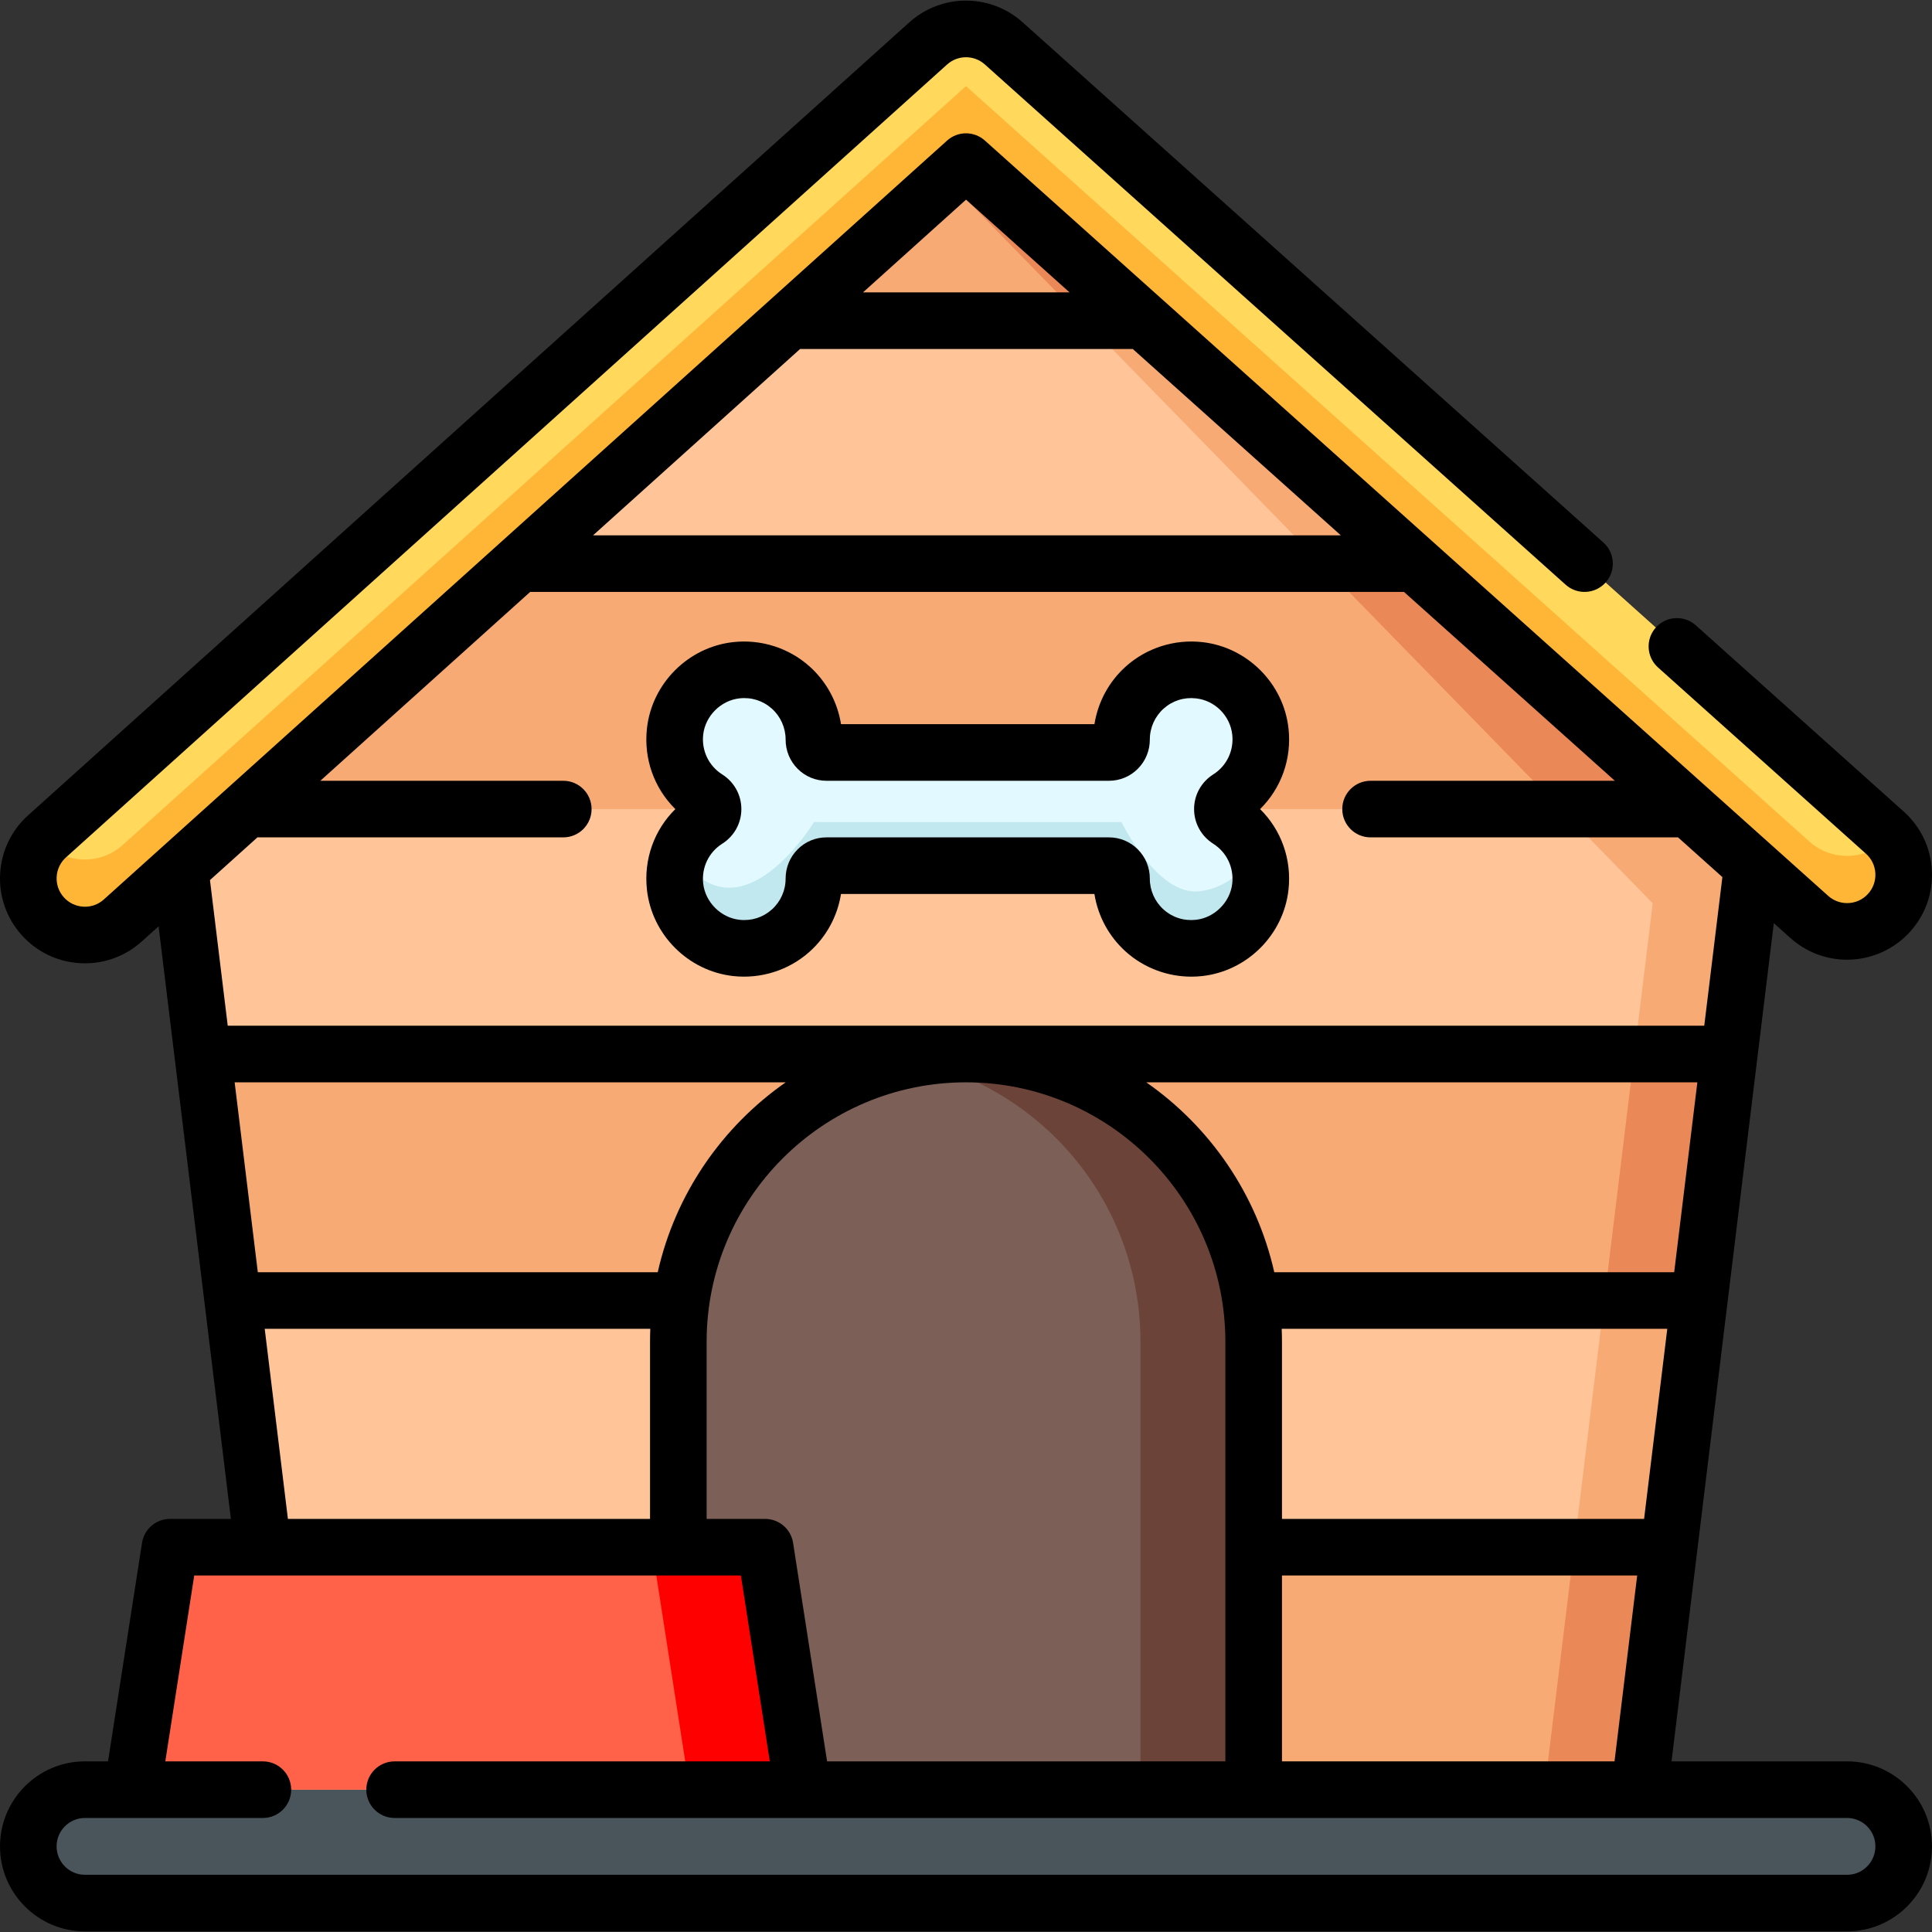
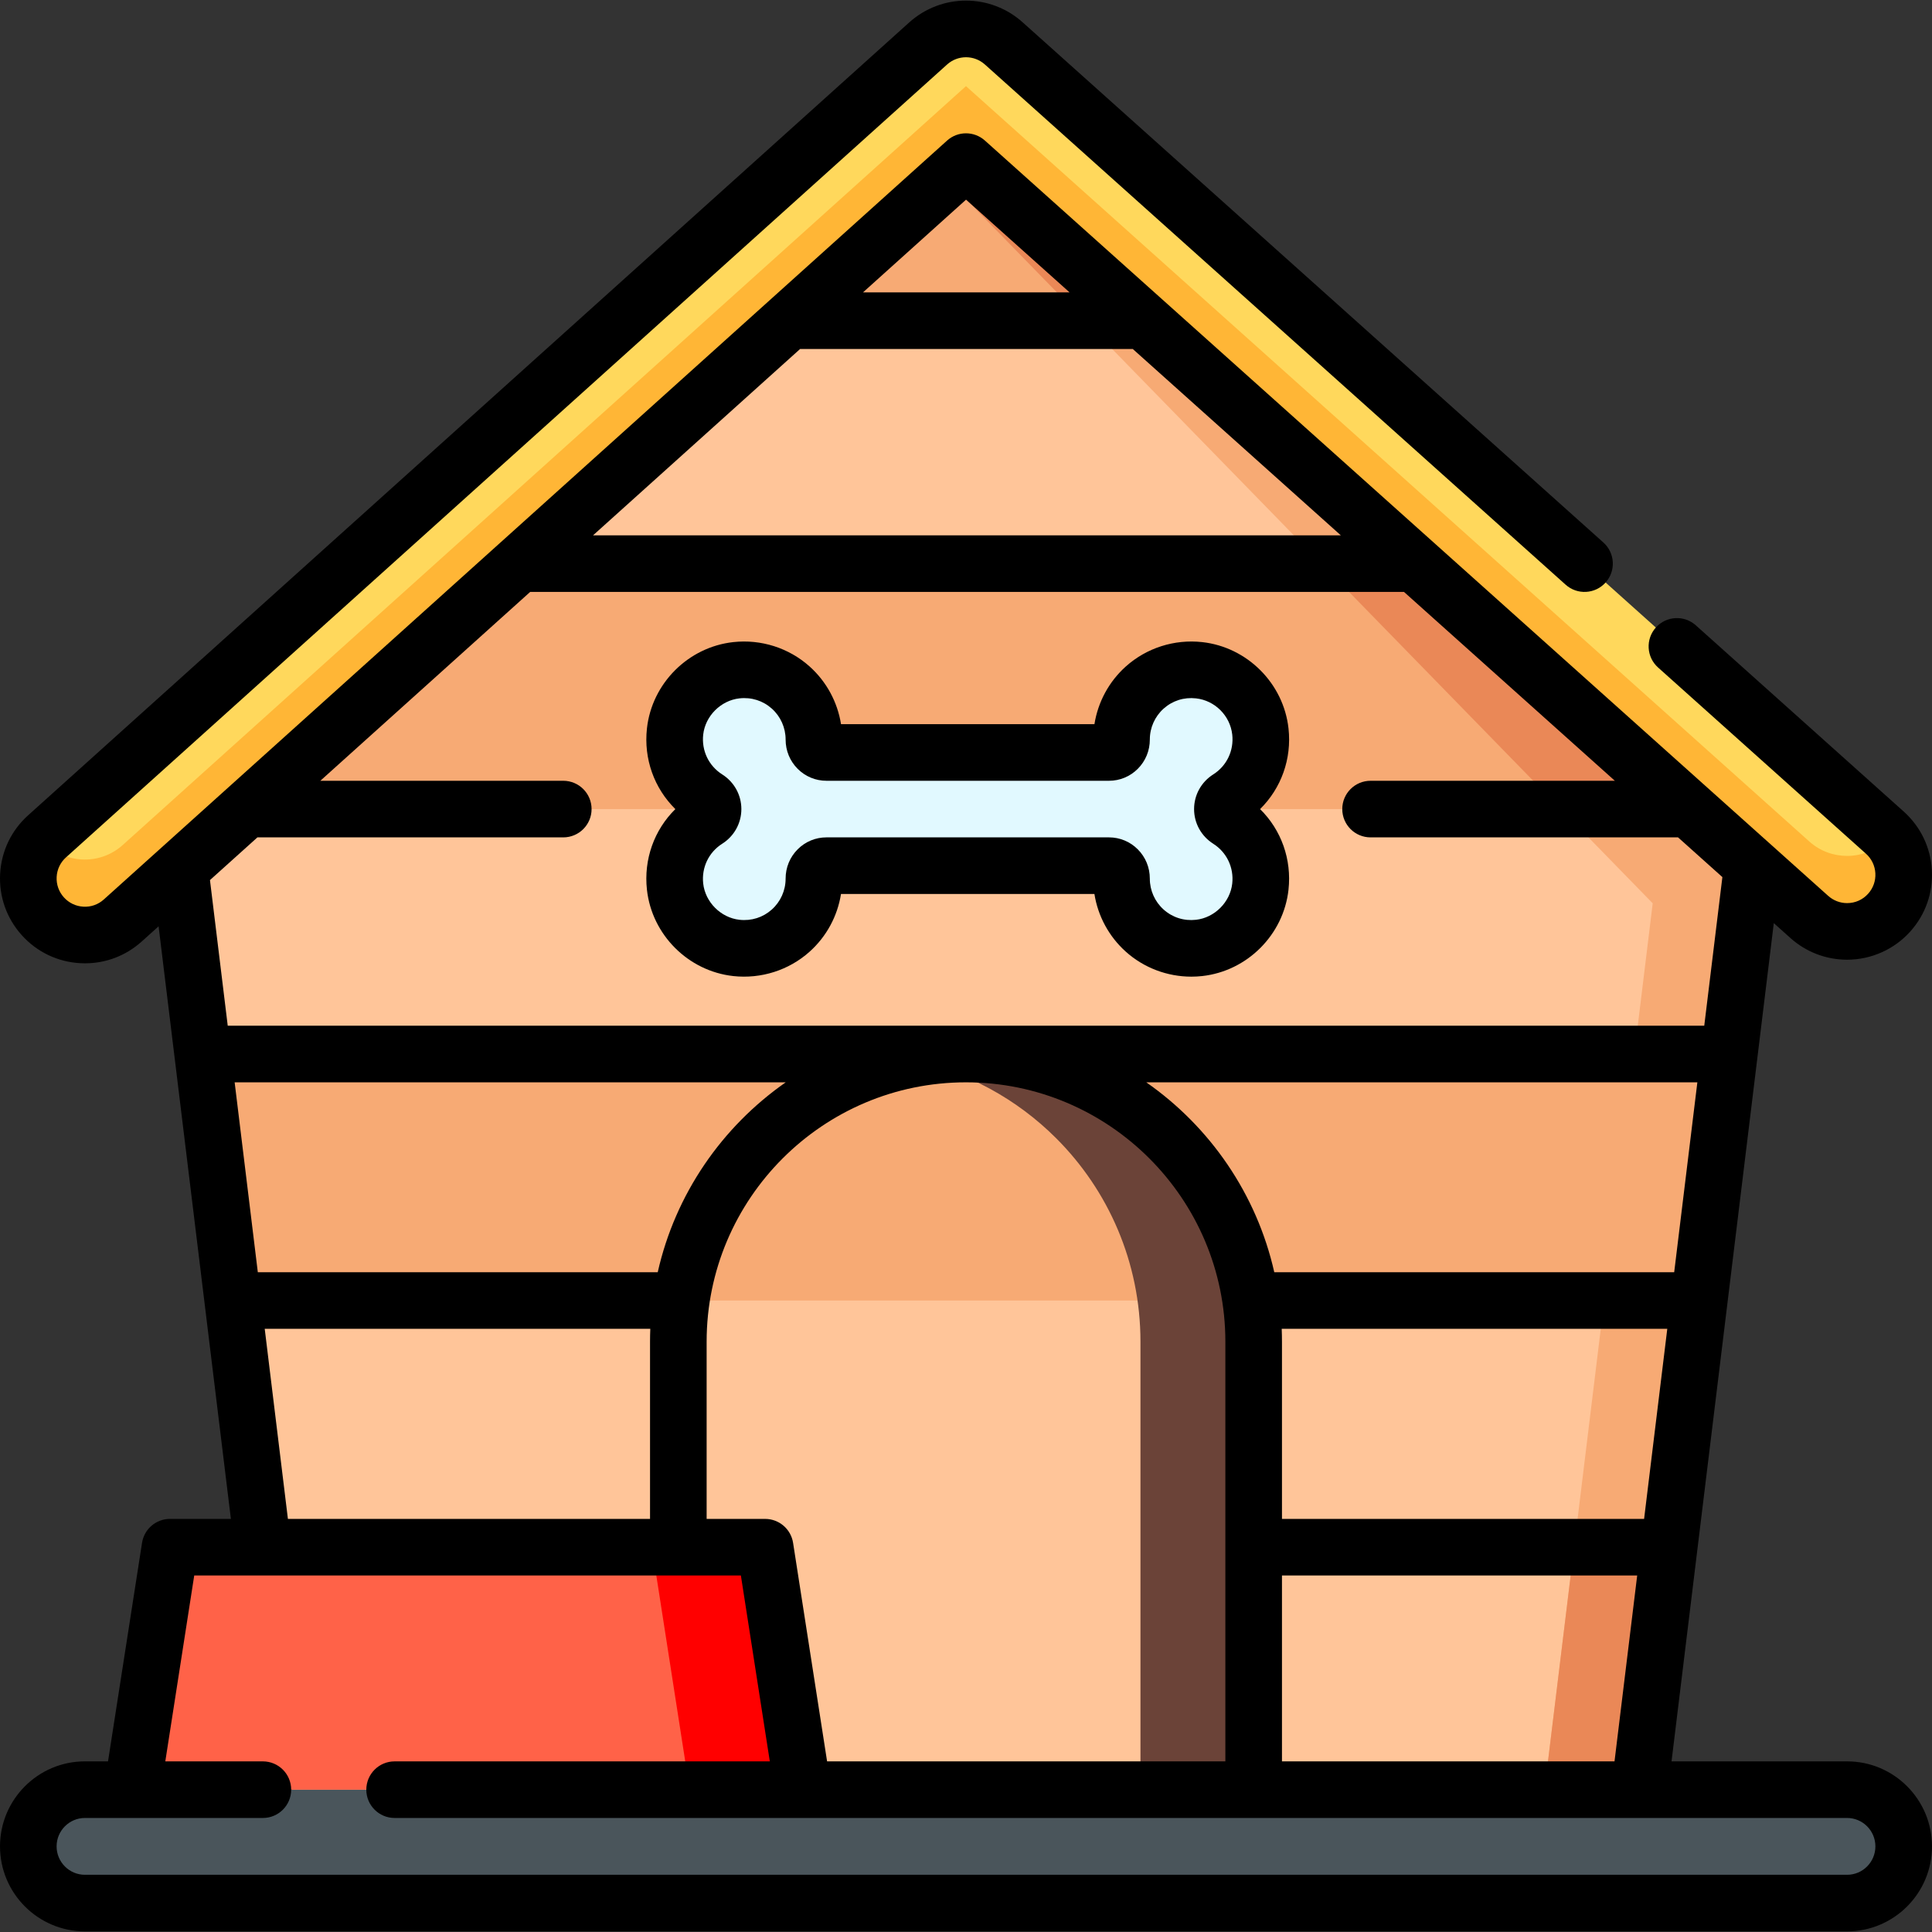
<svg xmlns="http://www.w3.org/2000/svg" id="Layer_1" enable-background="new 0 0 512.002 512.002" height="512" viewBox="0 0 512.002 512.002" width="512">
  <rect x="0" y="0" width="512.002" height="512.002" fill="#333333" stroke="none" />
  <g>
    <path d="m464.376 229.466-6.08 49.86-7.97 65.33-7.98 65.37-7.84 64.26h-357.01l-7.84-64.26-7.97-65.37-7.97-65.33-5.99-49.06 17.61-15.85 72.28-65.05 71.53-64.38 41.69-37.51 5.16-4.65 47.07 42.16 71.88 64.38 72.63 65.05z" fill="#ffc599" />
    <g fill="#f7aa74">
      <path d="m464.376 229.466-6.08 49.86-7.97 65.33-7.98 65.37-7.84 64.26h-25.19l28.67-234.9-187.15-191.91 5.16-4.65 47.07 42.16 71.88 64.38 72.63 65.05z" />
      <path d="m303.066 84.986h-93.92l41.69-37.51 5.16-4.65z" />
      <path d="m447.576 214.416h-382.24l72.28-65.05h237.33z" />
      <path d="m458.296 279.326-7.97 65.33h-388.64l-7.97-65.33z" />
-       <path d="m442.346 410.026-7.84 64.26h-357.01l-7.84-64.26z" />
    </g>
    <g fill="#ea8857">
      <path d="m250.836 47.476 36.58 37.51h15.65l-47.07-42.16z" />
      <path d="m409.316 474.286h25.19l7.84-64.26h-25.18z" />
      <path d="m447.576 214.416-72.63-65.05h-24.75l63.44 65.05z" />
-       <path d="m433.116 279.326-7.98 65.33h25.19l7.97-65.33z" />
    </g>
-     <path d="m332.236 355.566v118.72h-152.47v-118.72c0-36.97 26.31-67.79 61.23-74.76 4.85-.97 9.86-1.48 15-1.48 21.05 0 40.11 8.53 53.91 22.33 13.8 13.79 22.33 32.85 22.33 53.91z" fill="#7c5f56" />
    <path d="m332.236 355.566v118.72h-30v-118.72c0-21.06-8.53-40.12-22.33-53.91-10.43-10.43-23.87-17.85-38.91-20.85 4.85-.97 9.86-1.48 15-1.48 21.05 0 40.11 8.53 53.91 22.33 13.8 13.79 22.33 32.85 22.33 53.91z" fill="#6b4338" />
    <g>
      <g>
        <path d="m195.148 251.2c-8.46-.93-15.3-7.78-16.24-16.24-.38-3.39.17-6.63 1.42-9.49 1.49-3.39 3.96-6.25 7.06-8.21 2.12-1.35 2.12-4.36 0-5.71-5.71-3.62-9.3-10.28-8.48-17.7.94-8.46 7.78-15.3 16.24-16.24 11.13-1.23 20.56 7.46 20.56 18.34v.04c-.01 1.87 1.45 3.42 3.33 3.42h74.85c1.87 0 3.34-1.54 3.33-3.42v-.03c0-10.89 9.42-19.57 20.56-18.34 8.46.93 15.3 7.78 16.24 16.24.82 7.42-2.77 14.08-8.48 17.7-2.12 1.35-2.12 4.36 0 5.71 3.06 1.94 5.51 4.75 7.01 8.08 1.28 2.89 1.85 6.17 1.47 9.62-.94 8.46-7.78 15.3-16.24 16.24-11.13 1.23-20.56-7.46-20.56-18.34v-.04c.01-1.87-1.45-3.42-3.33-3.42h-74.85c-1.87 0-3.34 1.54-3.33 3.42v.03c0 10.89-9.42 19.57-20.56 18.34z" fill="#e1f9ff" />
      </g>
-       <path d="m195.148 251.2c-8.46-.93-15.3-7.78-16.24-16.24-.38-3.39.17-6.63 1.42-9.49.25.64.54 1.27.87 1.91 1.39 2.72 3.59 4.98 6.29 6.41 14.09 7.43 28.22-15.93 28.22-15.93l81.51.01s9.44 19.57 20.58 18.33c6.57-.73 12.14-5.02 14.75-10.85 1.28 2.89 1.85 6.17 1.47 9.62-.94 8.46-7.78 15.3-16.24 16.24-11.13 1.23-20.56-7.46-20.56-18.34v-.04c.01-1.87-1.45-3.42-3.33-3.42h-74.85c-1.87 0-3.34 1.54-3.33 3.42v.03c0 10.89-9.42 19.57-20.56 18.34z" fill="#c2e8ef" />
    </g>
    <path d="m489.504 474.284h-467.007c-8.282 0-14.997 6.728-14.997 15.028s6.714 15.028 14.997 15.028h467.007c8.282 0 14.997-6.728 14.997-15.028s-6.715-15.028-14.997-15.028z" fill="#4a555b" />
    <path d="m212.766 474.284-10-64.257h-157.716l-10 64.257z" fill="#ff6248" />
    <path d="m182.766 474.284-10-64.257h30l10 64.257z" fill="#f00" />
    <path d="m500.666 241.856c-2.96 3.3-7.06 4.98-11.17 4.98-3.57 0-7.15-1.27-10.02-3.84l-223.48-200.17-223.48 201.13c-6.16 5.53-15.64 5.02-21.18-1.15-5.16-5.75-5.06-14.39-.02-20.02.36-.4.75-.79 1.16-1.16l233.5-210.12c5.71-5.11 14.34-5.11 20.04 0l233.5 209.17c.41.37.8.76 1.16 1.16 5.05 5.62 5.15 14.26-.01 20.02z" fill="#ffd85c" />
    <path d="m500.676 221.836c5.05 5.62 5.15 14.26-.01 20.02-2.96 3.3-7.06 4.98-11.17 4.98-3.57 0-7.15-1.27-10.02-3.84l-223.48-200.17-223.48 201.13c-6.16 5.53-15.64 5.02-21.18-1.15-5.16-5.75-5.06-14.39-.02-20.02l.02.02c5.53 6.17 15.02 6.68 21.18 1.14l223.48-201.12 223.48 200.17c2.87 2.57 6.45 3.83 10.02 3.83 4.11 0 8.2-1.68 11.16-4.98.01-.01.01-.01.02-.01z" fill="#ffb636" />
  </g>
  <g>
    <path d="m489.504 466.784h-46.529l27.102-222.143 4.394 3.936c4.135 3.712 9.471 5.757 15.025 5.757 6.383 0 12.488-2.723 16.749-7.471 4.015-4.472 6.047-10.239 5.724-16.241-.324-6.001-2.965-11.518-7.443-15.537l-55.117-49.369c-3.086-2.765-7.828-2.502-10.59.583-2.764 3.085-2.503 7.827.583 10.591l55.111 49.363c1.491 1.338 2.371 3.177 2.479 5.177.108 2.001-.569 3.923-1.908 5.414-1.441 1.606-3.425 2.49-5.586 2.49-1.849 0-3.626-.682-5.011-1.925l-223.482-200.165c-2.853-2.555-7.174-2.552-10.021.012l-223.473 201.116c-1.491 1.339-3.409 2.03-5.414 1.908-2-.107-3.838-.988-5.177-2.48-1.338-1.49-2.015-3.412-1.907-5.413.108-2 .988-3.839 2.486-5.183l233.492-210.112c2.856-2.562 7.164-2.564 10.025.006l153.897 137.855c3.086 2.763 7.828 2.504 10.591-.583 2.764-3.085 2.503-7.827-.582-10.591l-153.891-137.849c-8.568-7.691-21.492-7.691-30.067.006l-233.493 210.112c-4.472 4.014-7.114 9.53-7.438 15.531-.324 6.002 1.709 11.77 5.723 16.241 4.015 4.473 9.531 7.114 15.533 7.438.415.022.828.033 1.239.033 5.552 0 10.839-2.021 15.01-5.764l4.491-4.041 19.159 157.039h-16.138c-3.697 0-6.842 2.693-7.411 6.347l-9.012 57.91h-6.13c-12.405 0-22.497 10.106-22.497 22.528s10.092 22.527 22.497 22.527h467.007c12.405 0 22.497-10.105 22.497-22.527s-10.092-22.526-22.497-22.526zm-45.825-129.633h-105.983c-4.666-20.715-17.032-38.549-33.921-50.323h146.044zm-103.943 65.376v-46.964c0-1.143-.023-2.28-.069-3.412h102.182l-6.146 50.376zm94.137 15-6.009 49.257h-88.128v-49.257zm-365.55-80.376-6.139-50.323h146.044c-16.889 11.775-29.256 29.608-33.921 50.323zm104.012 15c-.046 1.132-.069 2.269-.069 3.412v46.964h-95.967l-6.146-50.376zm14.931 3.412c0-37.9 30.834-68.735 68.735-68.735s68.735 30.835 68.735 68.735v111.221h-105.547l-9.012-57.91c-.568-3.653-3.714-6.347-7.411-6.347h-15.5zm68.747-302.653 27.442 24.579h-54.753zm-43.979 39.579h88.168l55.129 49.378h-198.163zm-151.681 179.339-4.709-38.594 12.577-11.319h81.055c4.142 0 7.5-3.357 7.5-7.5s-3.358-7.5-7.5-7.5h-64.387l55.611-50.048h231.578l55.877 50.048h-64.738c-4.142 0-7.5 3.357-7.5 7.5s3.358 7.5 7.5 7.5h81.485l11.751 10.525-4.805 39.388zm429.151 225.011h-467.007c-4.134 0-7.497-3.377-7.497-7.527 0-4.151 3.363-7.528 7.497-7.528h47.168c4.142 0 7.5-3.357 7.5-7.5s-3.358-7.5-7.5-7.5h-25.858l7.666-49.257h144.87l7.666 49.257h-99.432c-4.142 0-7.5 3.357-7.5 7.5s3.358 7.5 7.5 7.5h384.928c4.134 0 7.497 3.377 7.497 7.528-.001 4.15-3.364 7.527-7.498 7.527z" />
    <path d="m341.467 193.035c-1.318-11.934-10.937-21.552-22.87-22.87-7.373-.813-14.748 1.54-20.237 6.455-4.47 4.004-7.389 9.418-8.321 15.295h-67.161c-.927-5.86-3.848-11.284-8.325-15.294-5.49-4.917-12.864-7.27-20.237-6.456-11.934 1.318-21.552 10.937-22.87 22.87-.893 8.082 1.932 15.867 7.529 21.38-5.596 5.514-8.421 13.299-7.529 21.381 1.317 11.934 10.935 21.552 22.869 22.87 7.373.809 14.748-1.539 20.237-6.456 4.471-4.004 7.39-9.418 8.321-15.295h67.16c.927 5.86 3.848 11.285 8.325 15.295 4.775 4.277 10.978 6.614 17.363 6.614.955 0 1.915-.053 2.874-.158 11.934-1.318 21.552-10.937 22.87-22.87.892-8.083-1.933-15.867-7.529-21.38 5.598-5.514 8.424-13.299 7.531-21.381zm-19.943 30.57c3.573 2.265 5.502 6.305 5.034 10.544-.545 4.933-4.675 9.063-9.607 9.606-3.181.358-6.232-.613-8.583-2.719-2.32-2.078-3.651-5.055-3.651-8.186.006-2.939-1.127-5.698-3.192-7.767-2.04-2.044-4.754-3.17-7.642-3.17h-74.852c-2.888 0-5.603 1.126-7.642 3.17-2.064 2.068-3.198 4.827-3.192 7.786 0 3.111-1.331 6.087-3.651 8.165-2.351 2.105-5.4 3.074-8.583 2.72-4.932-.544-9.062-4.674-9.606-9.606-.468-4.239 1.461-8.279 5.033-10.544 3.182-2.016 5.081-5.451 5.081-9.19 0-3.738-1.899-7.174-5.08-9.189-3.573-2.265-5.502-6.305-5.034-10.544.545-4.932 4.675-9.063 9.607-9.606 3.183-.353 6.232.614 8.583 2.719 2.32 2.078 3.651 5.055 3.651 8.186-.006 2.939 1.127 5.697 3.191 7.766 2.04 2.044 4.754 3.17 7.643 3.17h74.852c2.888 0 5.603-1.126 7.643-3.17 2.064-2.068 3.197-4.826 3.191-7.785 0-3.111 1.331-6.088 3.651-8.166 2.351-2.104 5.397-3.077 8.583-2.719 5.013.553 9.053 4.594 9.607 9.606.468 4.239-1.461 8.279-5.034 10.544-3.182 2.016-5.081 5.451-5.081 9.189-.001 3.739 1.899 7.174 5.08 9.19z" />
  </g>
</svg>